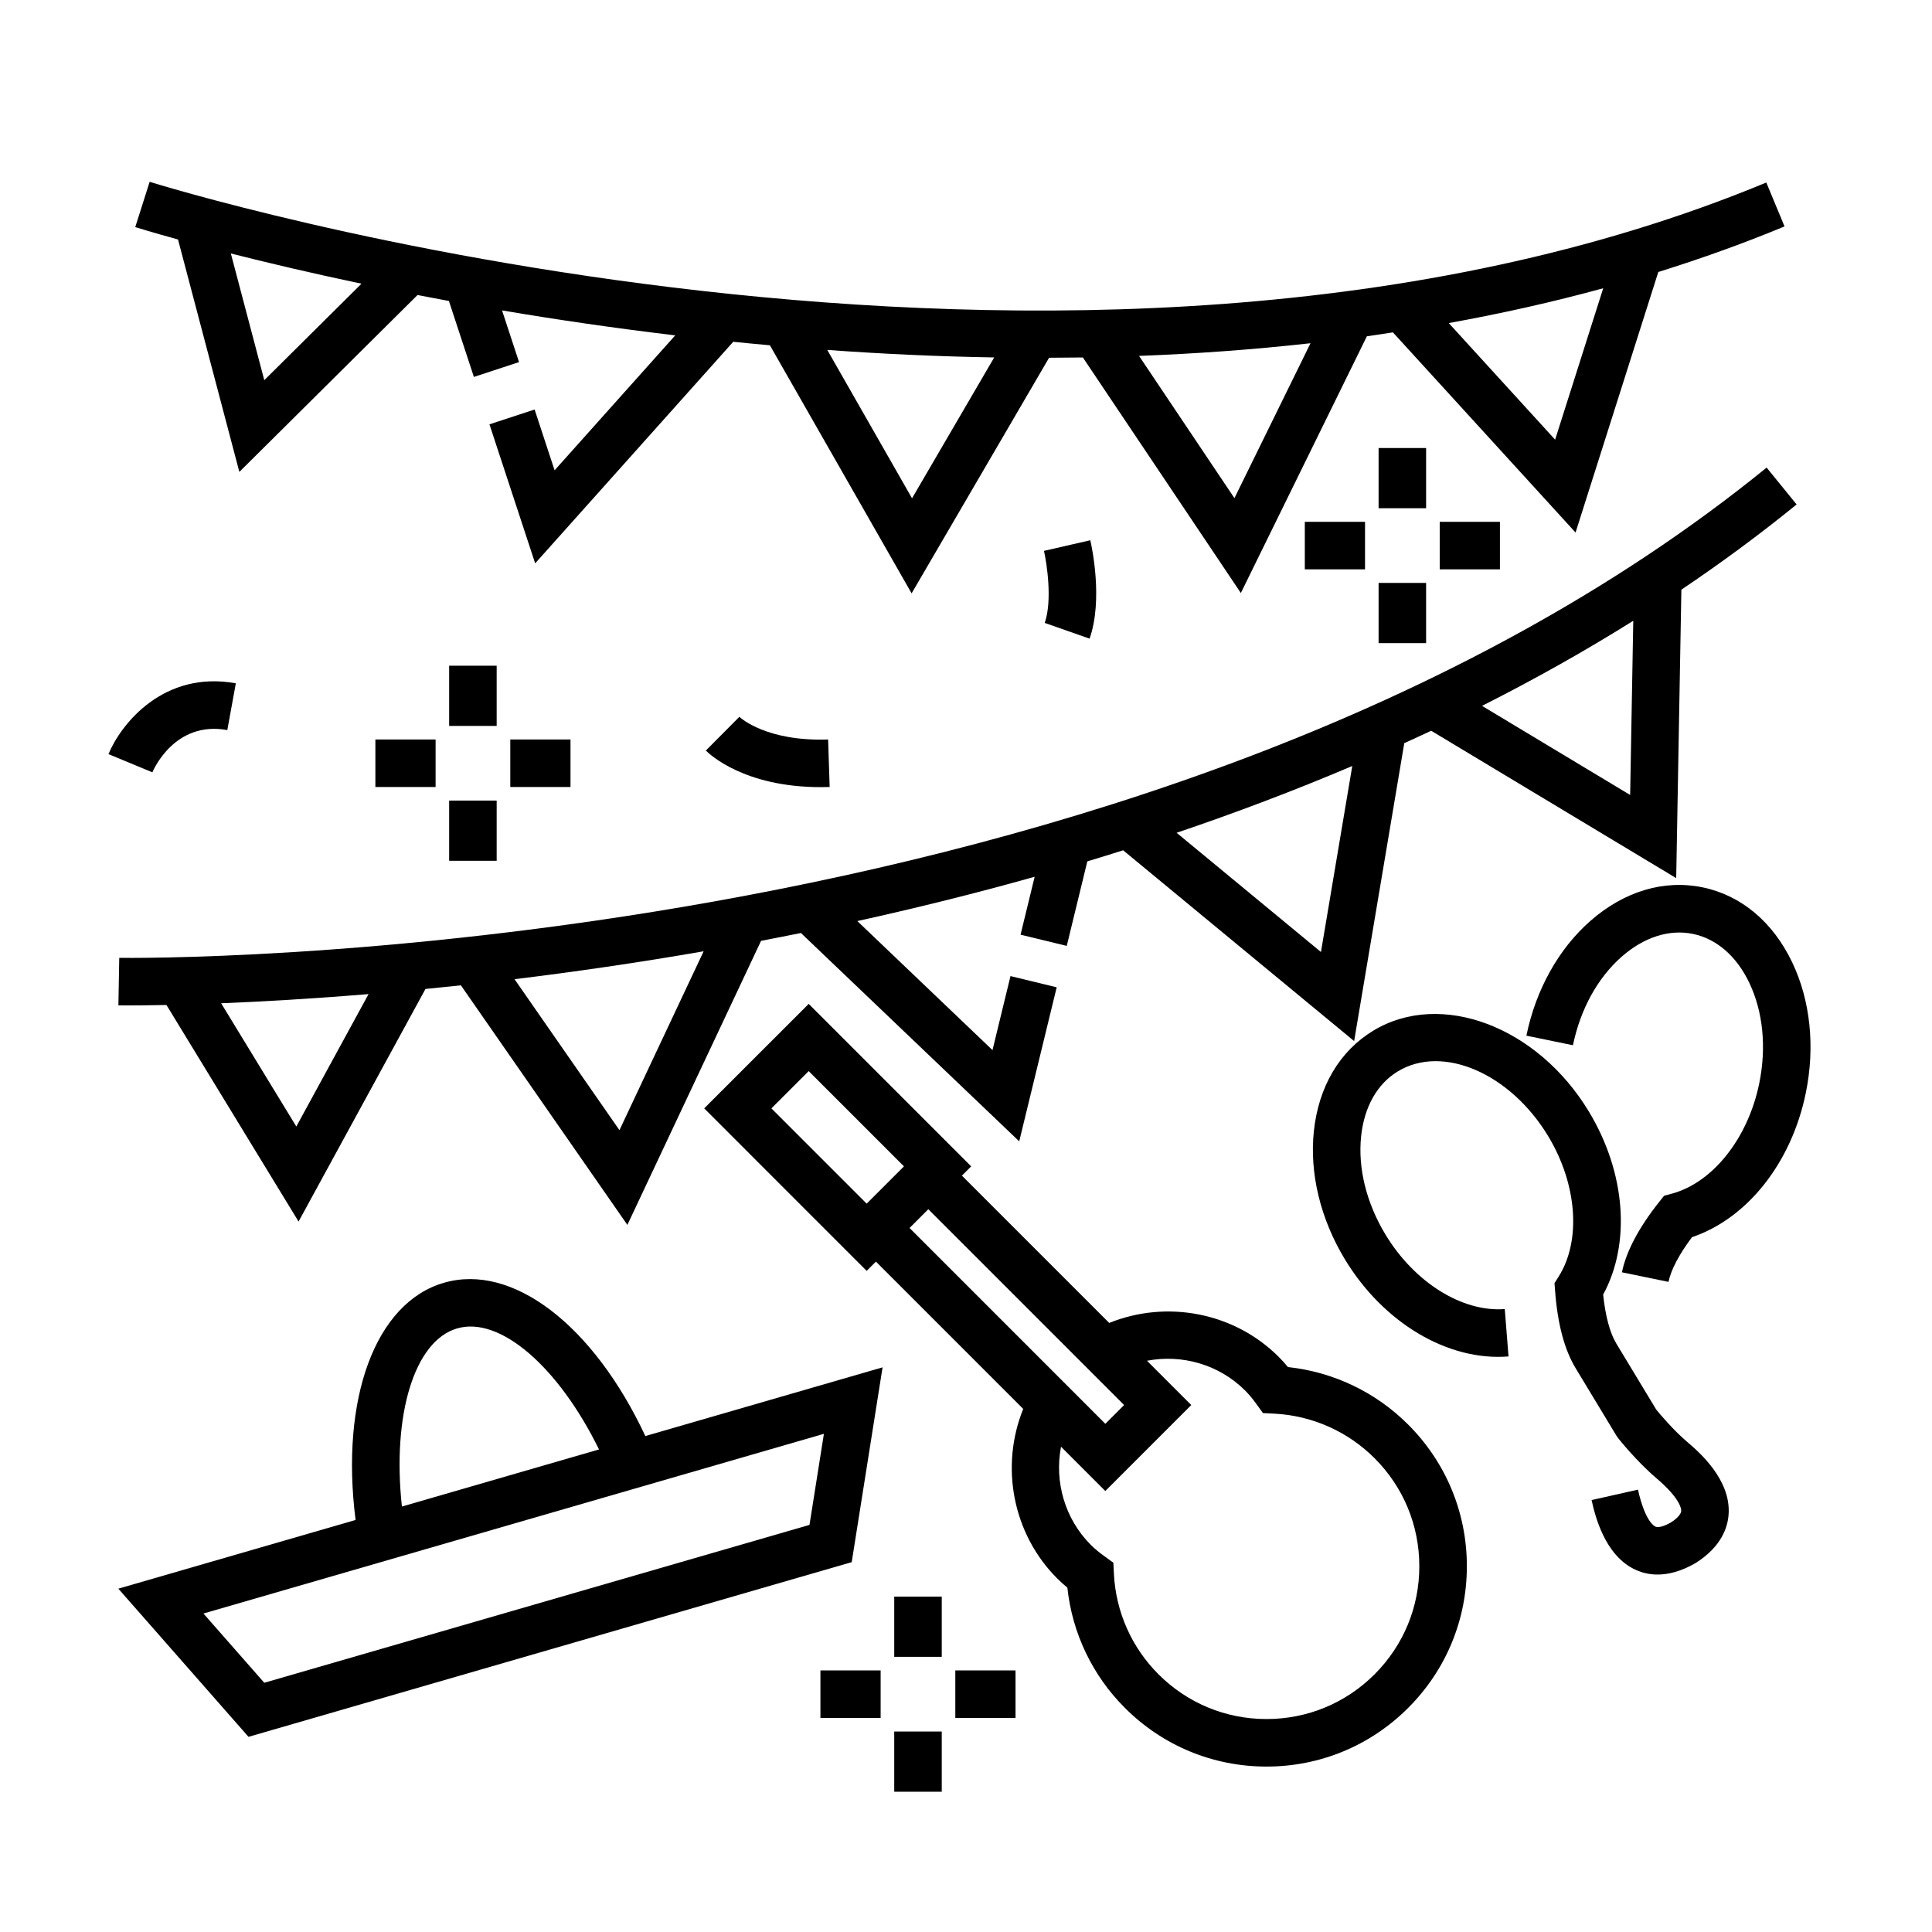
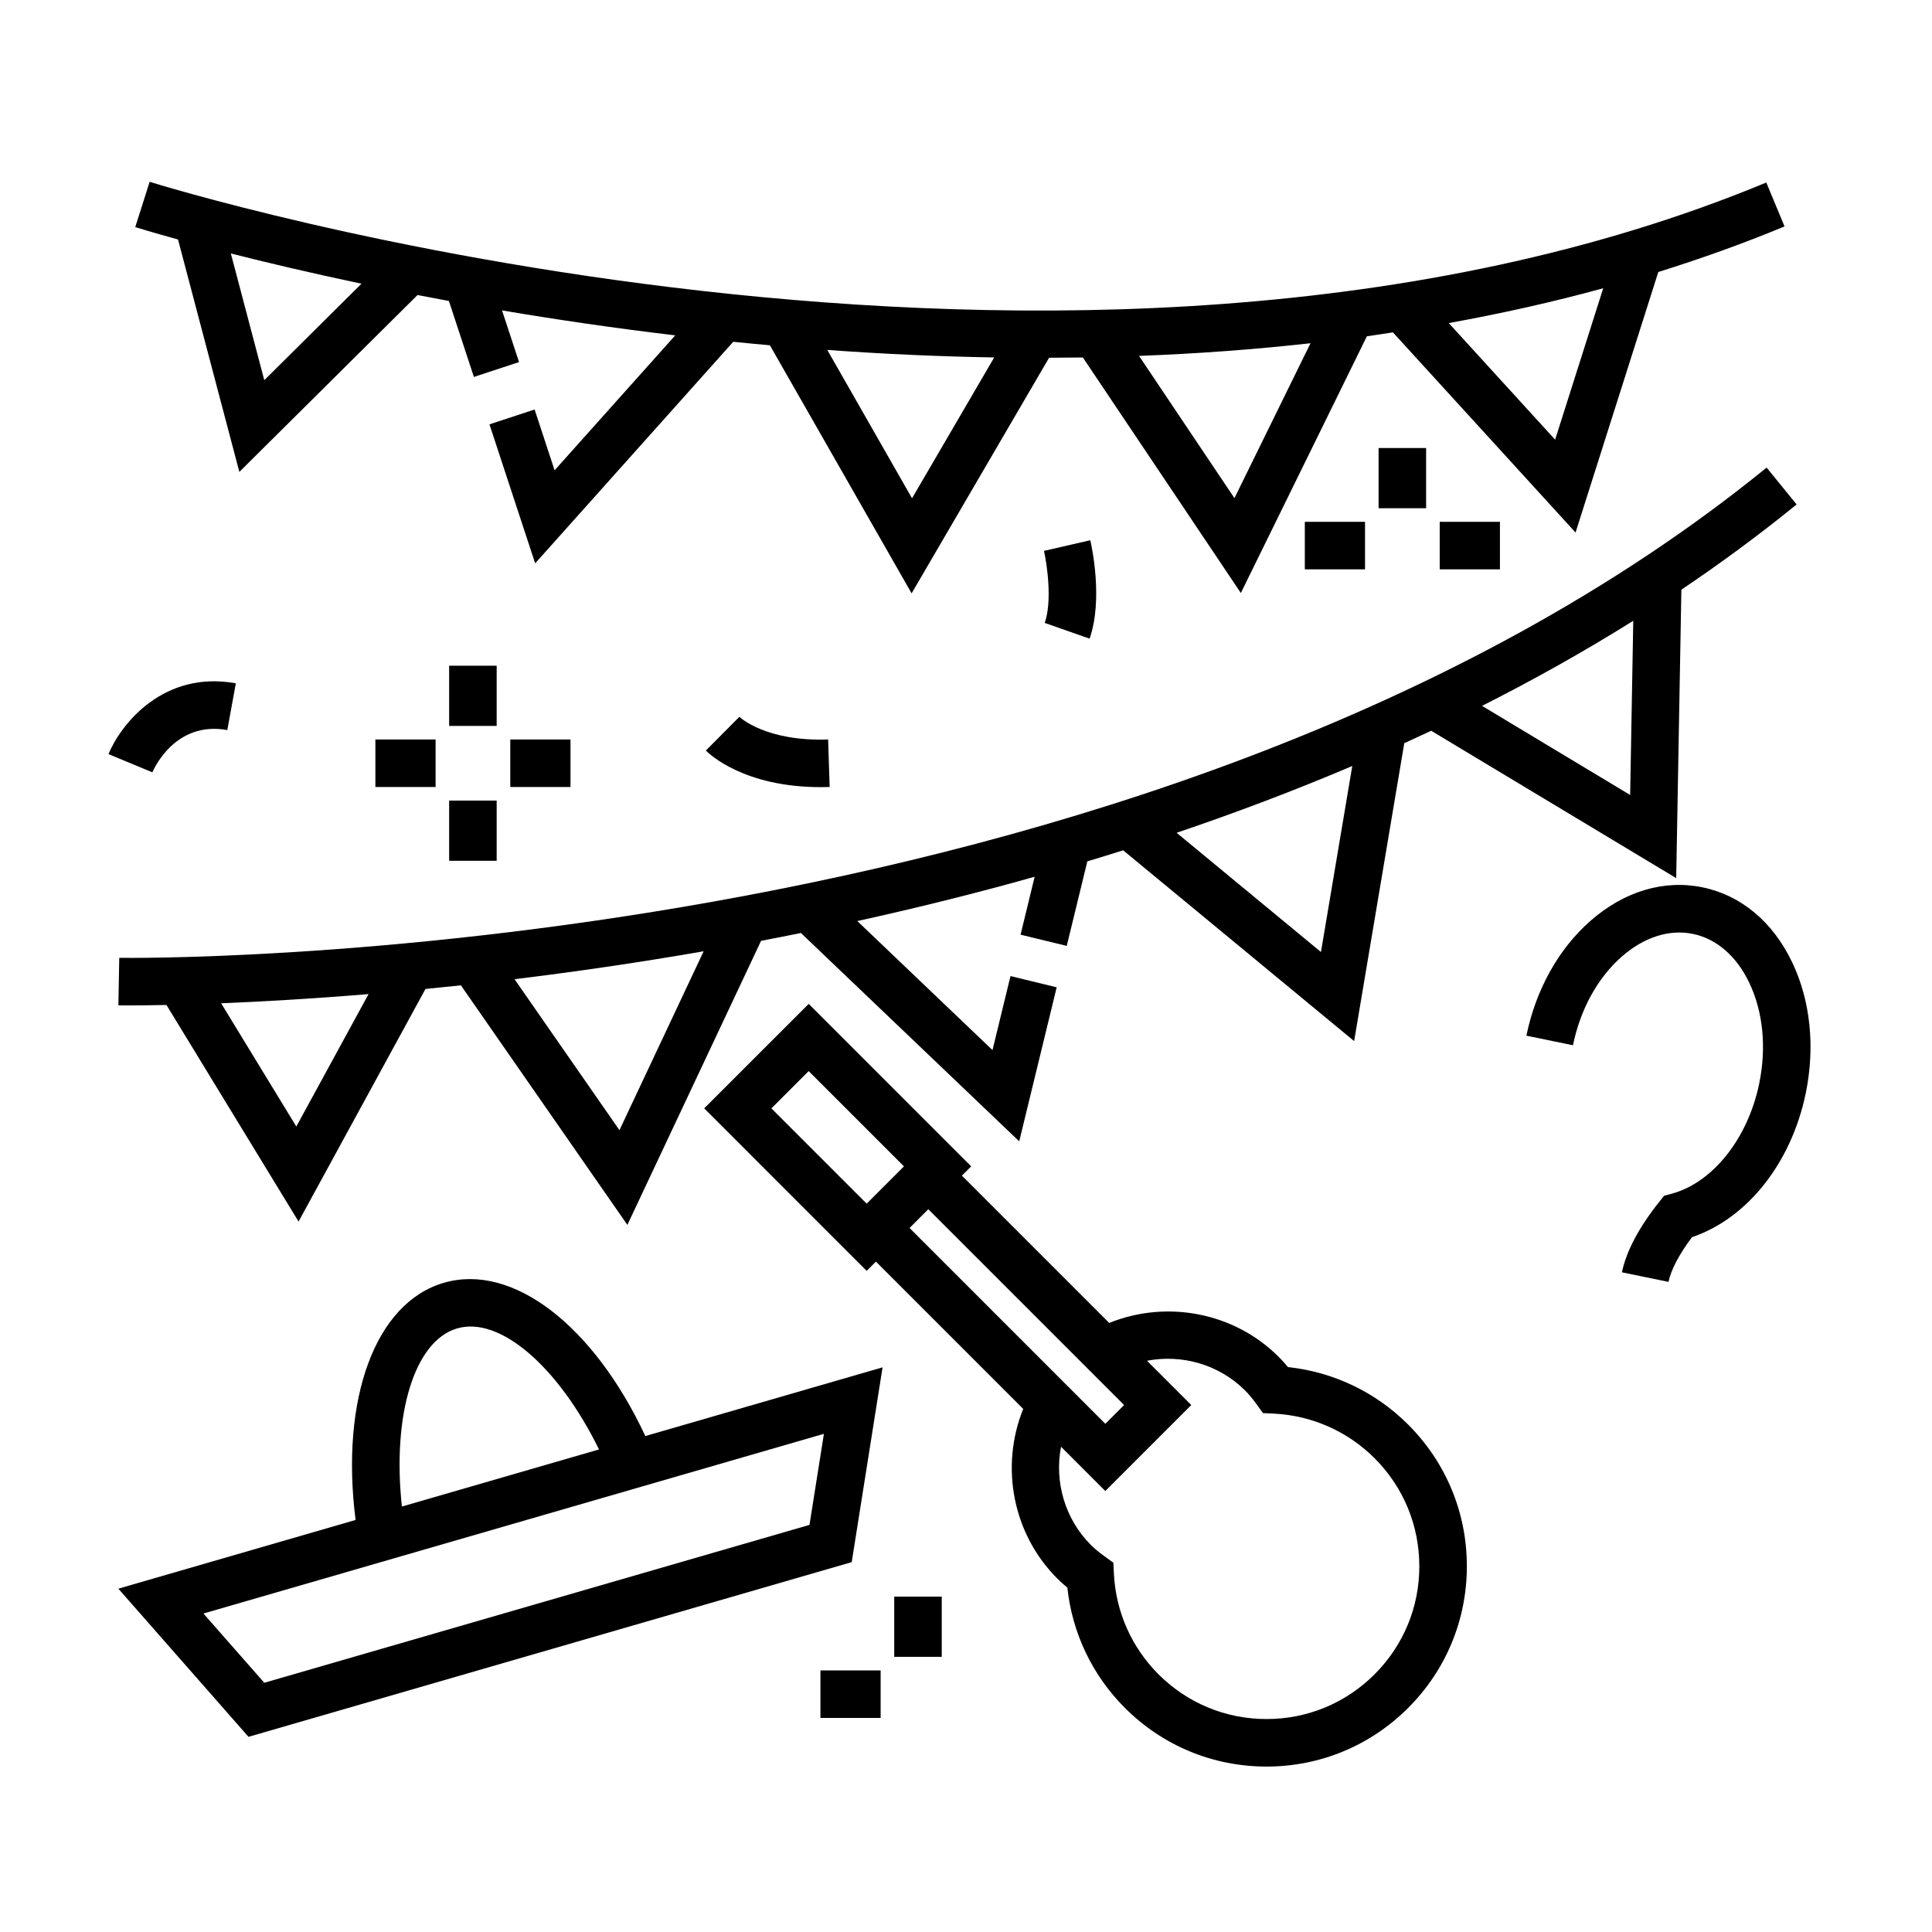
<svg xmlns="http://www.w3.org/2000/svg" fill="#000000" width="800px" height="800px" version="1.1" viewBox="144 144 512 512">
  <g>
    <path d="m207.43 269.06 47.223-46.875c2.715 0.527 5.488 1.055 8.312 1.578l6.621 20.129 11.965-3.934-4.504-13.695c14.223 2.41 29.617 4.676 45.902 6.613l-31.977 35.762-5.297-16.113-11.965 3.93 12.113 36.84 52.492-58.715c3.203 0.328 6.449 0.629 9.715 0.926l37.555 65.742 36.434-62.441c2.977-0.012 5.953-0.031 8.949-0.074l41.867 62.422 33.402-68.035c2.297-0.316 4.602-0.691 6.898-1.039l48.402 53.047 21.93-69.043c11.309-3.535 22.488-7.527 33.453-12.078l-4.832-11.637c-183.31 76.074-426 0.586-428.43-0.188l-3.812 12.004c0.301 0.098 4.281 1.336 11.332 3.281zm6.609-24.309-8.863-33.578c9.336 2.367 21.043 5.148 34.621 8.012zm149.2-8.016c14.348 1.039 29.137 1.742 44.238 1.988l-21.781 37.332zm107.9 39.277-25.281-37.695c15.023-0.57 30.215-1.656 45.438-3.356zm84.984-15.496-28.188-30.898c13.738-2.488 27.422-5.523 40.934-9.23z" />
    <path d="m426.7 394.67 5.453-22.398c3.164-0.953 6.328-1.93 9.496-2.934l61.211 50.559 13.289-78.953c2.379-1.082 4.758-2.172 7.125-3.289l64.938 39.055 1.371-76.438c10.5-7.07 20.707-14.586 30.539-22.586l-7.949-9.77c-163.69 133.18-433.86 130-436.57 129.92l-0.227 12.594c0.145 0.004 1.039 0.016 2.625 0.016 2.144 0 5.578-0.023 10.113-0.117l35.008 57.395 33.633-61.641c3.062-0.301 6.191-0.621 9.387-0.961l44.117 63.488 35.434-75.285c3.496-0.664 7.012-1.355 10.559-2.074l57.852 55.215 9.93-40.82-12.242-2.977-4.769 19.617-35.824-34.199c15.352-3.379 31.078-7.262 46.996-11.738l-3.734 15.348zm67.367 1.621-38.25-31.594c15.559-5.269 31.137-11.148 46.547-17.699zm81.941-41.617-39.258-23.613c13.66-6.898 27.066-14.395 40.082-22.547zm-353.48 87.863-19.922-32.66c10.508-0.422 23.734-1.164 39.066-2.434zm85.633 0.969-27.805-40.012c15.609-1.898 32.441-4.324 50.117-7.394z" />
    <path d="m485.32 506.29c-0.801-0.973-1.605-1.863-2.434-2.691-11.84-11.836-29.695-15.164-44.934-9.008l-39.035-39.035 2.453-2.453-43.055-43.062-27.695 27.688 43.055 43.062 2.453-2.453 39.035 39.035c-6.16 15.242-2.82 33.102 9.008 44.934 0.828 0.828 1.719 1.633 2.691 2.434 1.285 12.035 6.629 23.262 15.246 31.867 10.027 10.031 23.355 15.551 37.535 15.551 14.184 0 27.512-5.523 37.539-15.551 10.031-10.027 15.551-23.355 15.551-37.539 0-14.176-5.523-27.508-15.551-37.535-8.602-8.613-19.832-13.957-31.863-15.242zm-127.01-78.438 25.246 25.25-9.879 9.879-25.246-25.25zm31.699 36.605 51.891 51.891-4.973 4.973-51.887-51.891zm118.27 123.25c-7.652 7.652-17.816 11.859-28.637 11.859-10.812 0-20.98-4.211-28.633-11.859-7.106-7.106-11.297-16.535-11.809-26.562l-0.152-3.012-2.445-1.773c-1.402-1.012-2.559-1.984-3.531-2.957-6.898-6.898-9.672-16.75-7.891-26.008l11.738 11.738 22.781-22.781-11.738-11.738c9.25-1.785 19.105 0.988 26.008 7.891 0.973 0.973 1.945 2.133 2.957 3.531l1.773 2.445 3.012 0.152c10.027 0.516 19.457 4.707 26.562 11.809 7.652 7.652 11.859 17.816 11.859 28.633 0.012 10.82-4.203 20.98-11.855 28.633z" />
    <path d="m204.24 337.48 2.258-12.395c-19.121-3.477-30.43 10.75-33.754 18.762l11.637 4.828c0.23-0.559 5.891-13.754 19.859-11.195z" />
    <path d="m363.46 339.97c-16.359 0.574-23.234-5.738-23.52-6.004l-8.879 8.934c1.012 1.023 10.191 9.699 30.449 9.699 0.77 0 1.559-0.012 2.359-0.035z" />
    <path d="m432.75 313.25c3.637-10.359 0.555-24.5 0.191-26.078l-12.277 2.816c0.754 3.316 2.262 13.215 0.195 19.09z" />
    <path d="m263.03 320.42h12.594v15.957h-12.594z" />
    <path d="m263.03 356.16h12.594v15.957h-12.594z" />
    <path d="m279.23 339.97h15.957v12.594h-15.957z" />
    <path d="m243.48 339.97h15.957v12.594h-15.957z" />
    <path d="m380.98 567.12h12.594v15.957h-12.594z" />
-     <path d="m380.98 602.87h12.594v15.957h-12.594z" />
-     <path d="m397.17 586.68h15.957v12.594h-15.957z" />
    <path d="m361.42 586.68h15.957v12.594h-15.957z" />
    <path d="m509.34 262.73h12.594v15.957h-12.594z" />
-     <path d="m509.34 298.48h12.594v15.957h-12.594z" />
    <path d="m525.54 282.29h15.957v12.594h-15.957z" />
    <path d="m489.79 282.29h15.957v12.594h-15.957z" />
-     <path d="m591.19 526.18c-3.797-3.231-7.34-7.481-8.258-8.605l-10.617-17.566c-1.672-2.769-2.883-7.309-3.465-12.93 7.387-13.566 5.984-32.328-3.785-48.508-13.664-22.605-39.281-32.219-57.117-21.445-8.926 5.394-14.531 14.867-15.766 26.684-1.168 11.156 1.738 23.184 8.188 33.859 10.242 16.953 27.398 27.102 43.402 25.801l-0.992-12.555c-11.273 0.863-23.949-7.059-31.625-19.758-5.043-8.344-7.332-17.59-6.445-26.031 0.816-7.793 4.281-13.91 9.754-17.215 11.879-7.184 29.754 0.523 39.82 17.18 7.672 12.707 8.797 27.652 2.785 37.195l-1.109 1.758 0.156 2.066c0.645 8.68 2.469 15.547 5.41 20.418l10.832 17.93 0.449 0.641c0.191 0.25 4.84 6.121 10.203 10.68 6.402 5.461 6.559 8.184 6.523 8.672-0.066 0.855-1.129 1.996-2.699 2.996-1.832 1.062-3.34 1.461-4.121 1.129-0.449-0.195-2.793-1.598-4.637-9.805l-12.289 2.766c0.828 3.672 3.34 14.836 11.871 18.574 1.457 0.641 3.332 1.16 5.613 1.16 2.777 0 6.144-0.77 10.078-3.043 6.781-4.289 8.504-9.367 8.746-12.883 0.68-9.297-8.039-16.723-10.906-19.164z" />
    <path d="m618.95 399.03c-5.113-10.715-13.551-17.781-23.773-19.879-10.227-2.102-20.766 1.055-29.695 8.887-8.434 7.402-14.461 18.203-16.973 30.426l12.34 2.539c1.965-9.551 6.559-17.895 12.938-23.492 5.891-5.16 12.574-7.309 18.848-6.016 6.262 1.285 11.574 5.891 14.949 12.965 3.656 7.664 4.586 17.141 2.625 26.691-2.988 14.547-12.309 26.273-23.195 29.195l-2.004 0.535-1.293 1.621c-5.41 6.812-8.734 13.094-9.891 18.672l12.34 2.539c0.648-3.176 2.848-7.336 6.231-11.848 14.641-4.949 26.348-19.668 30.152-38.18 2.512-12.227 1.234-24.535-3.598-34.656z" />
    <path d="m261.64 483.95c-18.207 5.273-27.484 30.742-23.406 62.855l-62.871 18.207 34.492 39.266 159.86-46.297 8.176-51.621-62.871 18.207c-13.715-29.328-35.176-45.914-53.375-40.617zm3.504 12.094c11.367-3.332 26.887 10.238 37.598 32.074l-52.234 15.129c-2.621-24.172 3.246-43.902 14.637-47.203zm93.379 52.066-144.49 41.84-16.121-18.352 164.43-47.621z" />
  </g>
</svg>